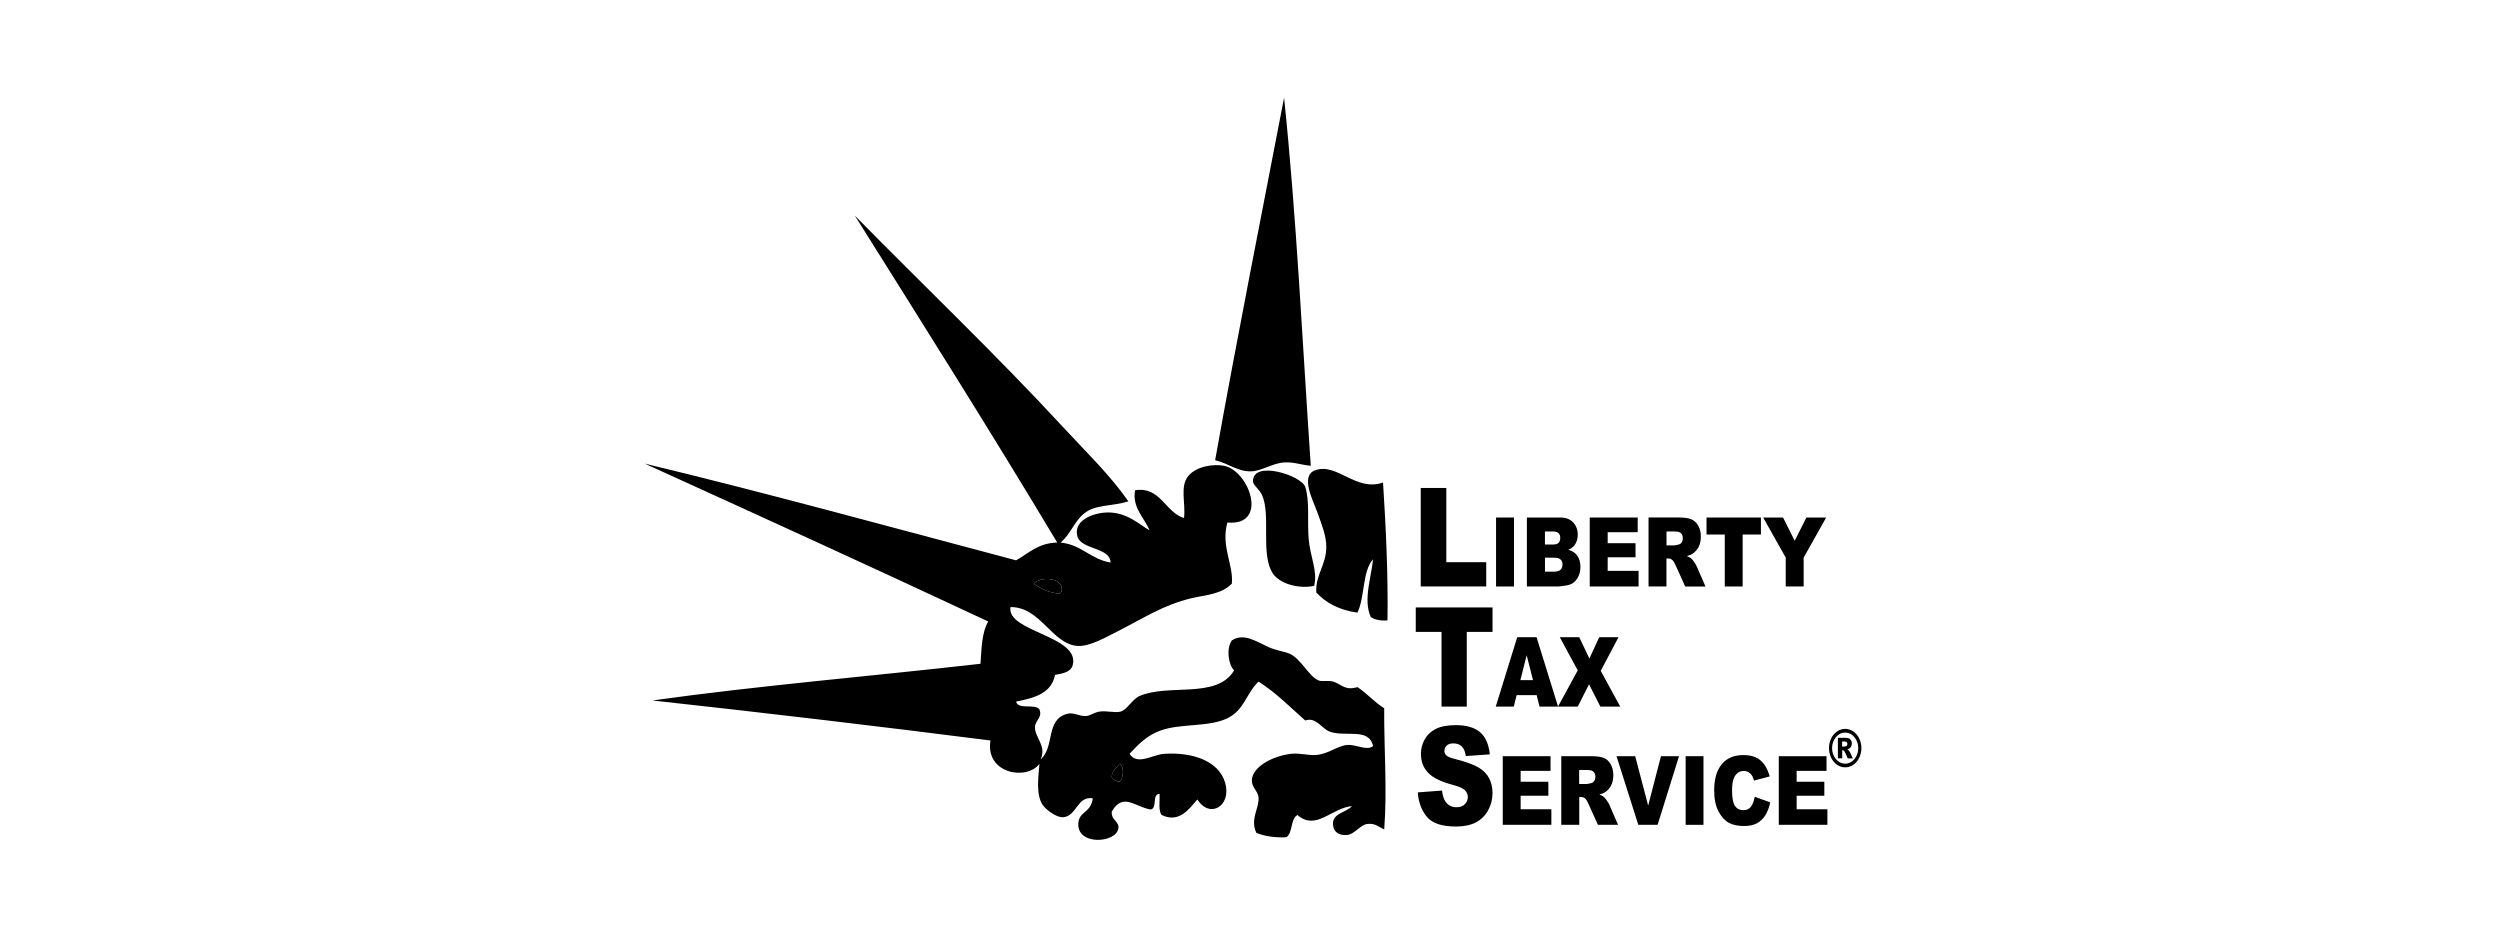
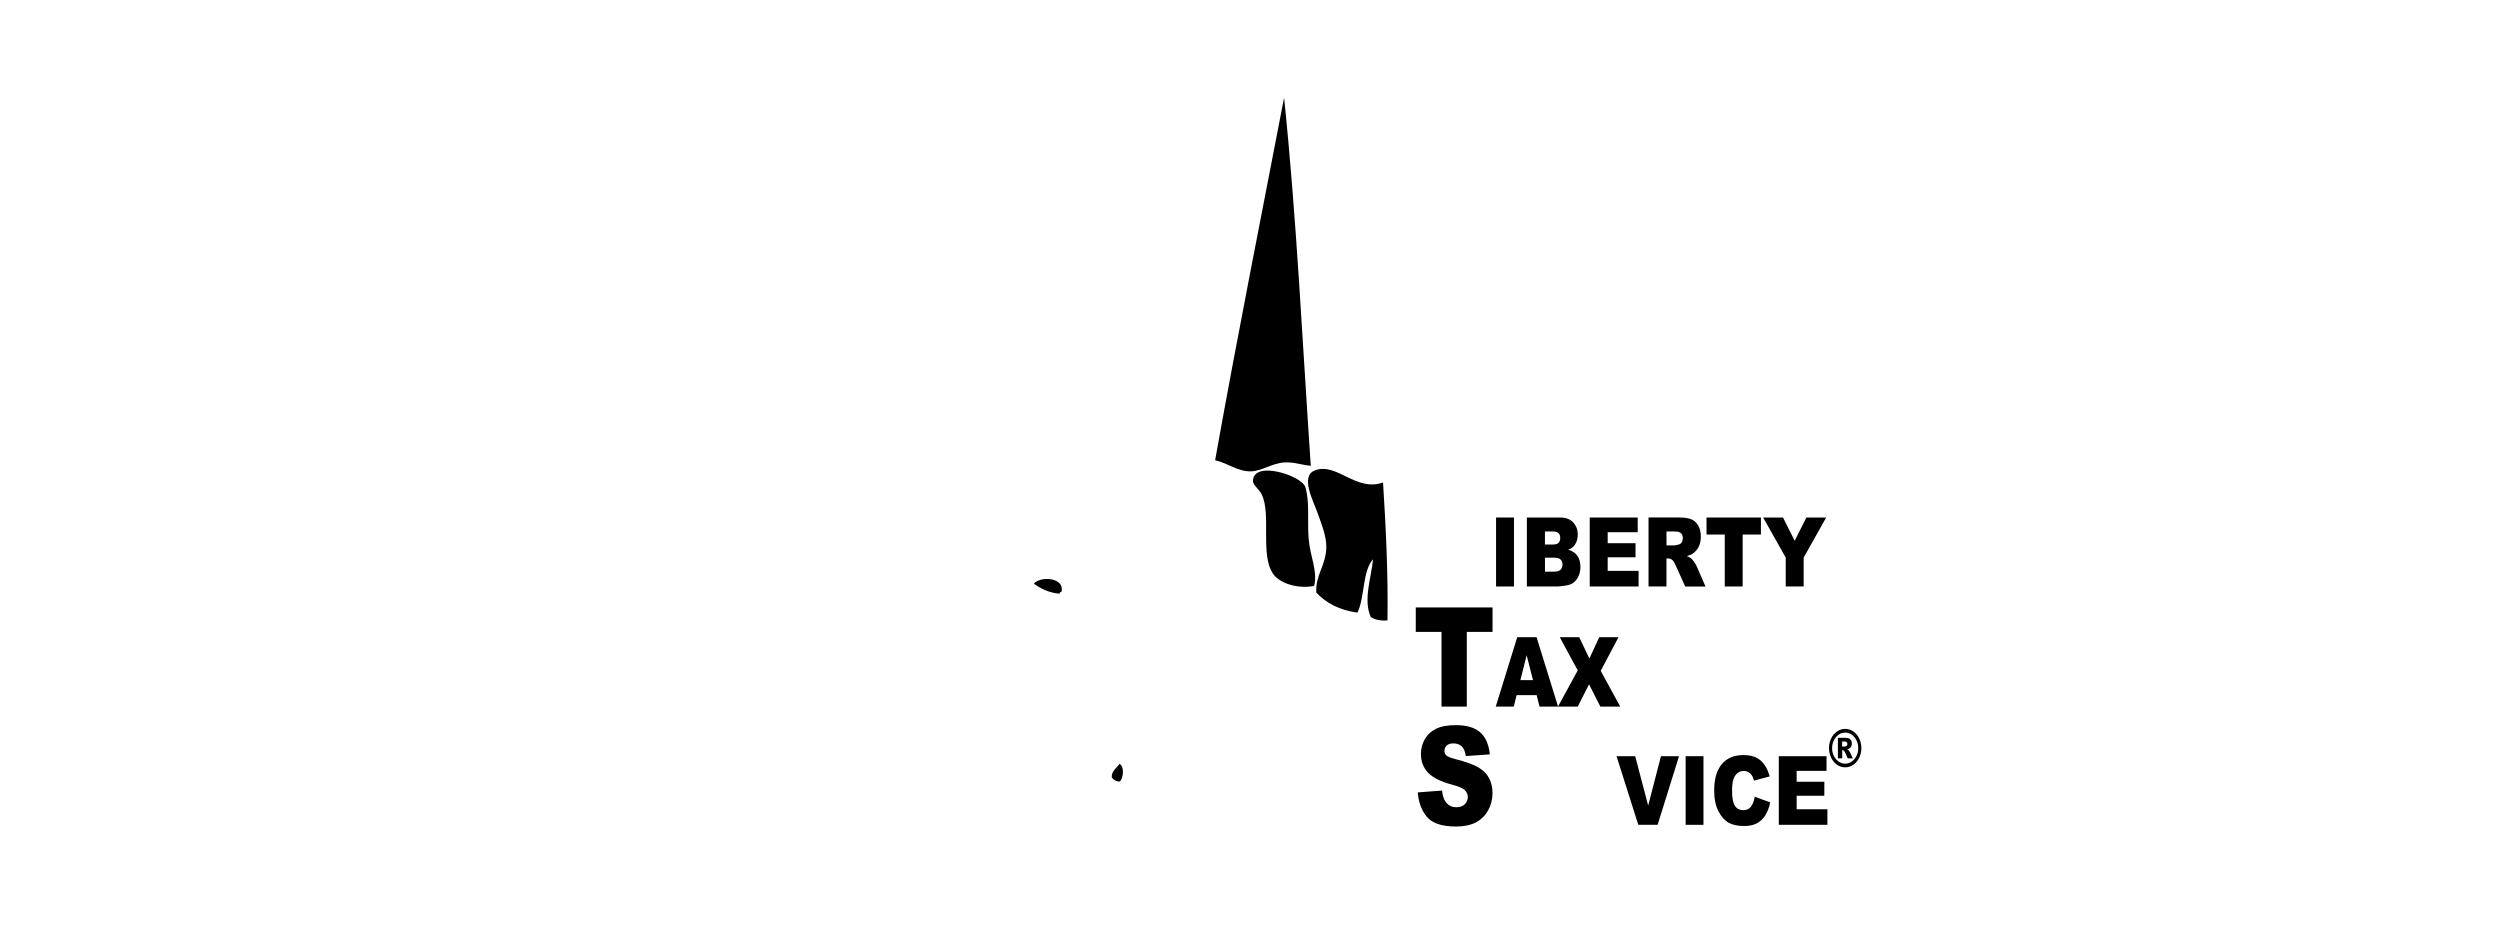
<svg xmlns="http://www.w3.org/2000/svg" width="128" height="48" viewBox="0 0 128 48" fill="none">
  <g clip-path="url(#clip0_1727_7834)">
    <path d="M64.152 24.646C64.136 23.538 66.639 24.345 66.829 24.931C67.061 25.643 66.933 26.665 67 27.55C67.073 28.521 67.479 29.223 67.284 29.999C66.449 30.165 65.517 29.873 65.177 29.372C64.515 28.4 65.09 26.359 64.608 25.329C64.487 25.068 64.155 24.831 64.152 24.646Z" fill="black" />
    <path d="M67.395 30.34C67.342 29.42 67.898 28.96 67.907 28.006C67.914 27.424 67.632 26.751 67.451 26.241C67.24 25.643 66.548 24.361 67.338 24.077C68.455 23.673 69.43 25.199 70.811 24.703C70.958 26.948 71.077 29.522 71.039 31.764C70.666 31.795 70.394 31.726 70.185 31.593C69.784 30.718 70.216 29.553 70.299 28.632C69.746 29.256 69.886 30.573 69.501 31.366C68.581 31.242 67.9 30.879 67.395 30.34Z" fill="black" />
    <path d="M64.037 24.134C63.356 24.141 62.896 23.723 62.215 23.564C63.33 17.315 64.559 11.179 65.745 5.001C66.381 11.103 66.683 17.54 67.112 23.849C66.564 23.792 66.234 23.645 65.745 23.678C65.121 23.721 64.576 24.129 64.037 24.134Z" fill="black" />
    <path d="M57.317 39.109C57.587 39.233 57.518 39.885 57.317 40.021C57.127 40.002 56.996 39.923 56.918 39.793C56.925 39.439 57.177 39.33 57.317 39.109Z" fill="black" />
-     <path d="M54.358 30.284C54.498 29.541 53.24 29.496 52.934 29.885C53.288 30.139 53.688 30.345 54.244 30.397C54.255 30.333 54.308 30.31 54.358 30.284ZM57.319 40.021C57.52 39.886 57.589 39.233 57.319 39.11C57.179 39.33 56.927 39.44 56.92 39.793C56.998 39.923 57.129 40.002 57.319 40.021ZM58.116 25.102C59.414 24.89 59.648 26.222 60.621 26.525C60.719 25.792 60.389 24.902 60.849 24.361C61.276 23.858 62.156 23.747 62.671 23.849C63.967 24.103 64.97 26.943 62.842 26.753C62.498 27.954 63.167 28.931 63.07 29.885C62.526 30.435 61.717 30.461 61.02 30.625C59.537 30.974 58.507 31.679 57.205 32.333C56.621 32.628 55.798 33.097 55.212 33.074C53.871 33.022 53.297 31.071 51.738 31.081C51.515 32.35 55.292 32.549 54.927 34.042C54.842 34.388 54.476 34.478 54.016 34.554C53.84 35.498 52.96 35.738 52.023 35.921C52.118 36.357 52.996 36.011 53.219 36.319C53.385 36.754 53.005 36.856 52.991 37.23C52.972 37.748 53.608 38.203 53.276 38.882C54.018 38.251 53.515 36.839 54.642 36.547C54.993 36.457 55.231 36.678 55.61 36.661C55.793 36.654 56.021 36.476 56.294 36.433C56.661 36.376 57.088 36.514 57.376 36.433C57.717 36.336 57.973 35.797 58.344 35.636C59.829 34.988 62.311 35.802 63.184 34.327C62.889 34.016 62.776 33.207 63.07 32.789C63.675 32.393 64.301 32.836 64.949 33.131C65.326 33.304 65.753 33.351 66.031 33.472C66.607 33.724 66.996 34.616 67.511 34.839C67.682 34.913 67.986 34.822 68.252 34.896C68.665 35.01 68.84 35.38 69.504 35.181C69.996 35.506 70.368 35.949 70.871 36.263C70.857 38.315 71.03 40.46 70.871 42.469C70.555 42.32 70.415 42.147 70.017 42.185C69.64 42.22 69.345 42.745 68.935 42.754C68.603 42.764 68.294 42.654 68.252 42.242C68.188 41.629 68.902 41.627 69.22 41.273C68.176 41.366 67.383 42.555 66.43 41.729C66.062 41.931 66.202 42.64 65.86 42.868C65.248 42.894 64.738 42.813 64.323 42.64C63.99 41.902 64.486 41.399 64.436 40.818C64.41 40.517 64.09 40.306 64.095 39.964C64.104 39.271 65.139 38.713 66.088 38.597C66.56 38.54 66.992 38.692 67.397 38.654C68.057 38.592 68.472 38.18 68.992 38.142C69.44 38.111 70 38.457 70.302 38.199C70.091 37.233 68.892 37.757 68.081 37.458C67.666 37.306 67.386 36.694 66.828 36.889C66.052 36.203 65.329 35.465 64.436 34.896C63.794 35.52 63.711 36.355 62.842 36.775C61.881 37.24 60.486 37.026 59.425 37.401C58.726 37.648 58.291 38.106 57.831 38.597C58.232 39.209 58.994 38.64 59.596 38.597C61.013 38.5 62.396 38.934 62.728 40.078C63.07 41.252 61.95 41.95 61.305 40.932C60.92 41.371 60.382 42.175 59.482 41.729C59.295 41.518 59.392 41.022 59.368 40.647C58.963 40.659 59.274 41.387 58.913 41.444C58.135 41.333 57.499 40.54 56.92 41.558C56.894 42.014 57.312 42.045 57.262 42.412C57.155 43.176 55.105 43.312 55.212 42.128C55.266 41.53 55.848 41.632 55.952 40.875C55.145 40.735 55.129 41.812 54.414 41.843C54.089 41.857 53.56 41.463 53.389 41.217C53.041 40.709 53.155 39.845 53.219 39.11C52.552 39.987 50.431 39.603 50.713 37.914C44.988 37.185 39.218 36.502 33.403 35.864C38.862 35.098 44.613 34.623 50.201 33.985C50.255 33.185 50.274 32.35 50.599 31.821C44.767 29.092 38.89 26.409 33.004 23.735C39.261 25.242 45.735 27.023 52.023 28.689C52.668 28.328 53.15 27.804 54.13 27.778C50.746 22.126 47.249 16.589 43.766 11.037C47.214 14.551 51.019 18.171 54.471 21.913C55.622 23.159 56.837 24.321 57.774 25.671C56.894 25.939 56.085 25.816 55.496 26.297C54.993 26.71 54.806 27.367 54.301 27.778C55.385 27.89 55.836 28.634 56.863 28.803C56.839 27.999 55.326 28.162 55.155 27.436C54.948 26.563 56.151 26.198 56.863 26.241C57.781 26.295 58.313 26.846 58.856 27.152C58.595 26.513 57.952 25.977 58.116 25.102Z" fill="black" />
    <path d="M52.934 29.885C53.24 29.496 54.497 29.541 54.357 30.284C54.307 30.31 54.255 30.334 54.243 30.398C53.688 30.346 53.287 30.139 52.934 29.885Z" fill="black" />
-     <path d="M72.742 24.984H74.052V28.785H76.095V30.026H72.742V24.982V24.984Z" fill="black" />
    <path d="M76.598 26.497H77.516V30.028H76.598V26.497Z" fill="black" />
    <path d="M78.176 26.497H79.891C80.176 26.497 80.397 26.583 80.551 26.751C80.703 26.919 80.781 27.128 80.781 27.377C80.781 27.586 80.726 27.764 80.617 27.914C80.544 28.013 80.439 28.092 80.297 28.148C80.51 28.21 80.667 28.315 80.767 28.464C80.866 28.611 80.918 28.799 80.918 29.024C80.918 29.207 80.883 29.37 80.812 29.517C80.741 29.665 80.643 29.779 80.518 29.864C80.442 29.916 80.325 29.954 80.169 29.98C79.962 30.011 79.825 30.028 79.758 30.028H78.176V26.497ZM79.101 27.88H79.5C79.642 27.88 79.742 27.852 79.799 27.793C79.856 27.733 79.884 27.65 79.884 27.539C79.884 27.437 79.856 27.356 79.799 27.299C79.744 27.242 79.644 27.211 79.507 27.211H79.101V27.88ZM79.101 29.268H79.569C79.725 29.268 79.837 29.235 79.903 29.169C79.967 29.102 80 29.012 80 28.901C80 28.796 79.969 28.711 79.905 28.649C79.841 28.585 79.73 28.554 79.569 28.554H79.103V29.271L79.101 29.268Z" fill="black" />
    <path d="M81.394 26.497H83.85V27.249H82.313V27.812H83.739V28.533H82.313V29.228H83.895V30.028H81.394V26.497Z" fill="black" />
    <path d="M84.405 30.026V26.495H85.933C86.215 26.495 86.433 26.524 86.583 26.583C86.732 26.64 86.853 26.747 86.946 26.906C87.038 27.062 87.083 27.252 87.083 27.477C87.083 27.674 87.048 27.843 86.977 27.985C86.908 28.128 86.811 28.241 86.687 28.331C86.609 28.389 86.502 28.434 86.365 28.471C86.474 28.514 86.552 28.559 86.602 28.602C86.635 28.631 86.685 28.692 86.749 28.787C86.813 28.882 86.856 28.956 86.877 29.008L87.321 30.03H86.284L85.795 28.951C85.733 28.811 85.676 28.721 85.629 28.678C85.563 28.623 85.489 28.595 85.404 28.595H85.323V30.028H84.402L84.405 30.026ZM85.325 27.926H85.712C85.755 27.926 85.835 27.909 85.954 27.878C86.016 27.864 86.066 27.828 86.103 27.769C86.141 27.71 86.16 27.641 86.16 27.565C86.16 27.451 86.13 27.363 86.07 27.302C86.009 27.24 85.895 27.212 85.729 27.212H85.325V27.928V27.926Z" fill="black" />
    <path d="M87.371 26.497H90.159V27.368H89.224V30.028H88.308V27.368H87.374V26.497H87.371Z" fill="black" />
    <path d="M90.273 26.497H91.291L91.889 27.688L92.487 26.497H93.5L92.347 28.549V30.028H91.429V28.549L90.273 26.497Z" fill="black" />
    <path d="M72.484 31.101H76.418V32.353H75.099V36.178H73.806V32.353H72.487V31.101H72.484Z" fill="black" />
    <path d="M78.677 35.592H77.65L77.507 36.178H76.582L77.683 32.624H78.672L79.773 36.178H78.824L78.677 35.592ZM78.49 34.823L78.165 33.547L77.844 34.823H78.487H78.49Z" fill="black" />
    <path d="M79.857 32.624H80.856L81.376 33.718L81.881 32.624H82.868L81.957 34.347L82.956 36.178H81.938L81.359 35.037L80.78 36.178H79.769L80.78 34.325L79.86 32.624H79.857Z" fill="black" />
    <path d="M72.595 40.57L73.833 40.477C73.859 40.717 73.914 40.9 73.997 41.025C74.132 41.229 74.322 41.331 74.571 41.331C74.756 41.331 74.901 41.279 75 41.175C75.1 41.07 75.152 40.949 75.152 40.814C75.152 40.684 75.105 40.567 75.008 40.465C74.913 40.363 74.69 40.266 74.341 40.173C73.769 40.022 73.363 39.818 73.119 39.564C72.875 39.31 72.751 38.987 72.751 38.596C72.751 38.337 72.815 38.093 72.939 37.865C73.064 37.635 73.252 37.455 73.506 37.324C73.757 37.194 74.104 37.127 74.543 37.127C75.081 37.127 75.492 37.246 75.774 37.485C76.056 37.723 76.225 38.102 76.279 38.624L75.05 38.71C75.017 38.484 74.948 38.318 74.844 38.216C74.739 38.114 74.595 38.062 74.41 38.062C74.258 38.062 74.144 38.1 74.068 38.176C73.992 38.252 73.954 38.344 73.954 38.456C73.954 38.536 73.985 38.608 74.049 38.672C74.111 38.738 74.255 38.8 74.486 38.857C75.055 39.004 75.463 39.151 75.71 39.3C75.957 39.45 76.135 39.635 76.248 39.856C76.36 40.076 76.417 40.325 76.417 40.598C76.417 40.921 76.343 41.218 76.192 41.488C76.042 41.761 75.833 41.965 75.565 42.107C75.297 42.247 74.958 42.318 74.55 42.318C73.833 42.318 73.335 42.155 73.06 41.825C72.784 41.498 72.628 41.078 72.59 40.572L72.595 40.57Z" fill="black" />
-     <path d="M76.944 38.718H79.388V39.468H77.857V40.025H79.276V40.742H77.857V41.435H79.43V42.23H76.941V38.716L76.944 38.718Z" fill="black" />
-     <path d="M79.938 42.231V38.717H81.458C81.741 38.717 81.957 38.745 82.104 38.802C82.253 38.859 82.374 38.966 82.464 39.123C82.555 39.279 82.602 39.469 82.602 39.692C82.602 39.886 82.566 40.055 82.498 40.197C82.429 40.34 82.332 40.454 82.21 40.541C82.132 40.598 82.025 40.643 81.89 40.679C81.999 40.722 82.078 40.767 82.127 40.809C82.161 40.838 82.21 40.9 82.275 40.995C82.339 41.087 82.381 41.161 82.403 41.213L82.844 42.231H81.814L81.328 41.156C81.266 41.018 81.212 40.926 81.162 40.885C81.095 40.831 81.022 40.805 80.939 40.805H80.858V42.231H79.942H79.938ZM80.853 40.14H81.238C81.28 40.14 81.359 40.124 81.48 40.093C81.539 40.079 81.589 40.041 81.627 39.981C81.665 39.922 81.684 39.856 81.684 39.777C81.684 39.663 81.653 39.576 81.594 39.516C81.534 39.455 81.42 39.424 81.254 39.424H80.853V40.138V40.14Z" fill="black" />
    <path d="M82.768 38.717H83.722L84.386 41.246L85.041 38.717H85.966L84.87 42.231H83.881L82.766 38.717H82.768Z" fill="black" />
    <path d="M86.305 38.717H87.218V42.231H86.305V38.717Z" fill="black" />
    <path d="M89.835 40.792L90.634 41.08C90.58 41.348 90.496 41.568 90.38 41.749C90.266 41.927 90.122 42.062 89.951 42.154C89.78 42.245 89.562 42.292 89.298 42.292C88.978 42.292 88.715 42.237 88.513 42.126C88.309 42.014 88.133 41.82 87.986 41.54C87.839 41.26 87.766 40.902 87.766 40.468C87.766 39.886 87.896 39.44 88.155 39.127C88.413 38.816 88.781 38.66 89.258 38.66C89.63 38.66 89.922 38.747 90.133 38.928C90.347 39.108 90.504 39.383 90.608 39.753L89.804 39.967C89.775 39.86 89.744 39.782 89.716 39.732C89.666 39.649 89.602 39.585 89.528 39.54C89.455 39.495 89.372 39.473 89.282 39.473C89.075 39.473 88.916 39.573 88.807 39.77C88.724 39.917 88.681 40.147 88.681 40.463C88.681 40.852 88.731 41.12 88.831 41.265C88.931 41.409 89.071 41.481 89.251 41.481C89.431 41.481 89.557 41.424 89.647 41.305C89.735 41.189 89.801 41.018 89.842 40.797L89.835 40.792Z" fill="black" />
    <path d="M91.074 38.718H93.518V39.468H91.988V40.025H93.406V40.742H91.988V41.435H93.563V42.23H91.074V38.716V38.718Z" fill="black" />
    <path d="M95.303 38.304C95.303 38.479 95.265 38.645 95.192 38.797C95.118 38.949 95.016 39.07 94.888 39.158C94.76 39.246 94.622 39.288 94.473 39.288C94.323 39.288 94.188 39.246 94.06 39.158C93.932 39.07 93.83 38.949 93.756 38.797C93.683 38.645 93.644 38.479 93.644 38.304C93.644 38.128 93.683 37.964 93.756 37.81C93.83 37.656 93.932 37.537 94.06 37.45C94.188 37.362 94.326 37.317 94.473 37.317C94.62 37.317 94.76 37.362 94.888 37.45C95.016 37.537 95.118 37.658 95.192 37.81C95.265 37.962 95.303 38.128 95.303 38.304ZM95.142 38.304C95.142 38.083 95.075 37.896 94.945 37.741C94.814 37.585 94.658 37.509 94.473 37.509C94.287 37.509 94.131 37.587 94 37.741C93.87 37.898 93.803 38.085 93.803 38.304C93.803 38.522 93.87 38.712 94 38.866C94.131 39.02 94.287 39.099 94.473 39.099C94.658 39.099 94.814 39.02 94.945 38.866C95.075 38.709 95.142 38.522 95.142 38.304ZM94.098 37.777H94.494C94.605 37.777 94.686 37.803 94.738 37.858C94.788 37.912 94.814 37.983 94.814 38.074C94.814 38.145 94.795 38.206 94.757 38.256C94.719 38.308 94.658 38.346 94.577 38.368C94.61 38.382 94.636 38.399 94.653 38.417C94.674 38.441 94.698 38.477 94.724 38.524C94.724 38.527 94.774 38.629 94.866 38.83H94.605C94.52 38.631 94.463 38.51 94.435 38.47C94.406 38.432 94.375 38.41 94.347 38.41C94.34 38.41 94.333 38.41 94.321 38.413V38.828H94.1V37.775L94.098 37.777ZM94.318 38.223H94.413C94.477 38.223 94.522 38.211 94.549 38.187C94.575 38.161 94.587 38.13 94.587 38.093C94.587 38.054 94.575 38.021 94.549 37.998C94.525 37.974 94.482 37.962 94.42 37.962H94.316V38.225L94.318 38.223Z" fill="black" />
  </g>
  <defs>
    <clipPath id="clip0_1727_7834">
      <rect width="62.303" height="38" fill="white" transform="translate(33 5)" />
    </clipPath>
  </defs>
</svg>